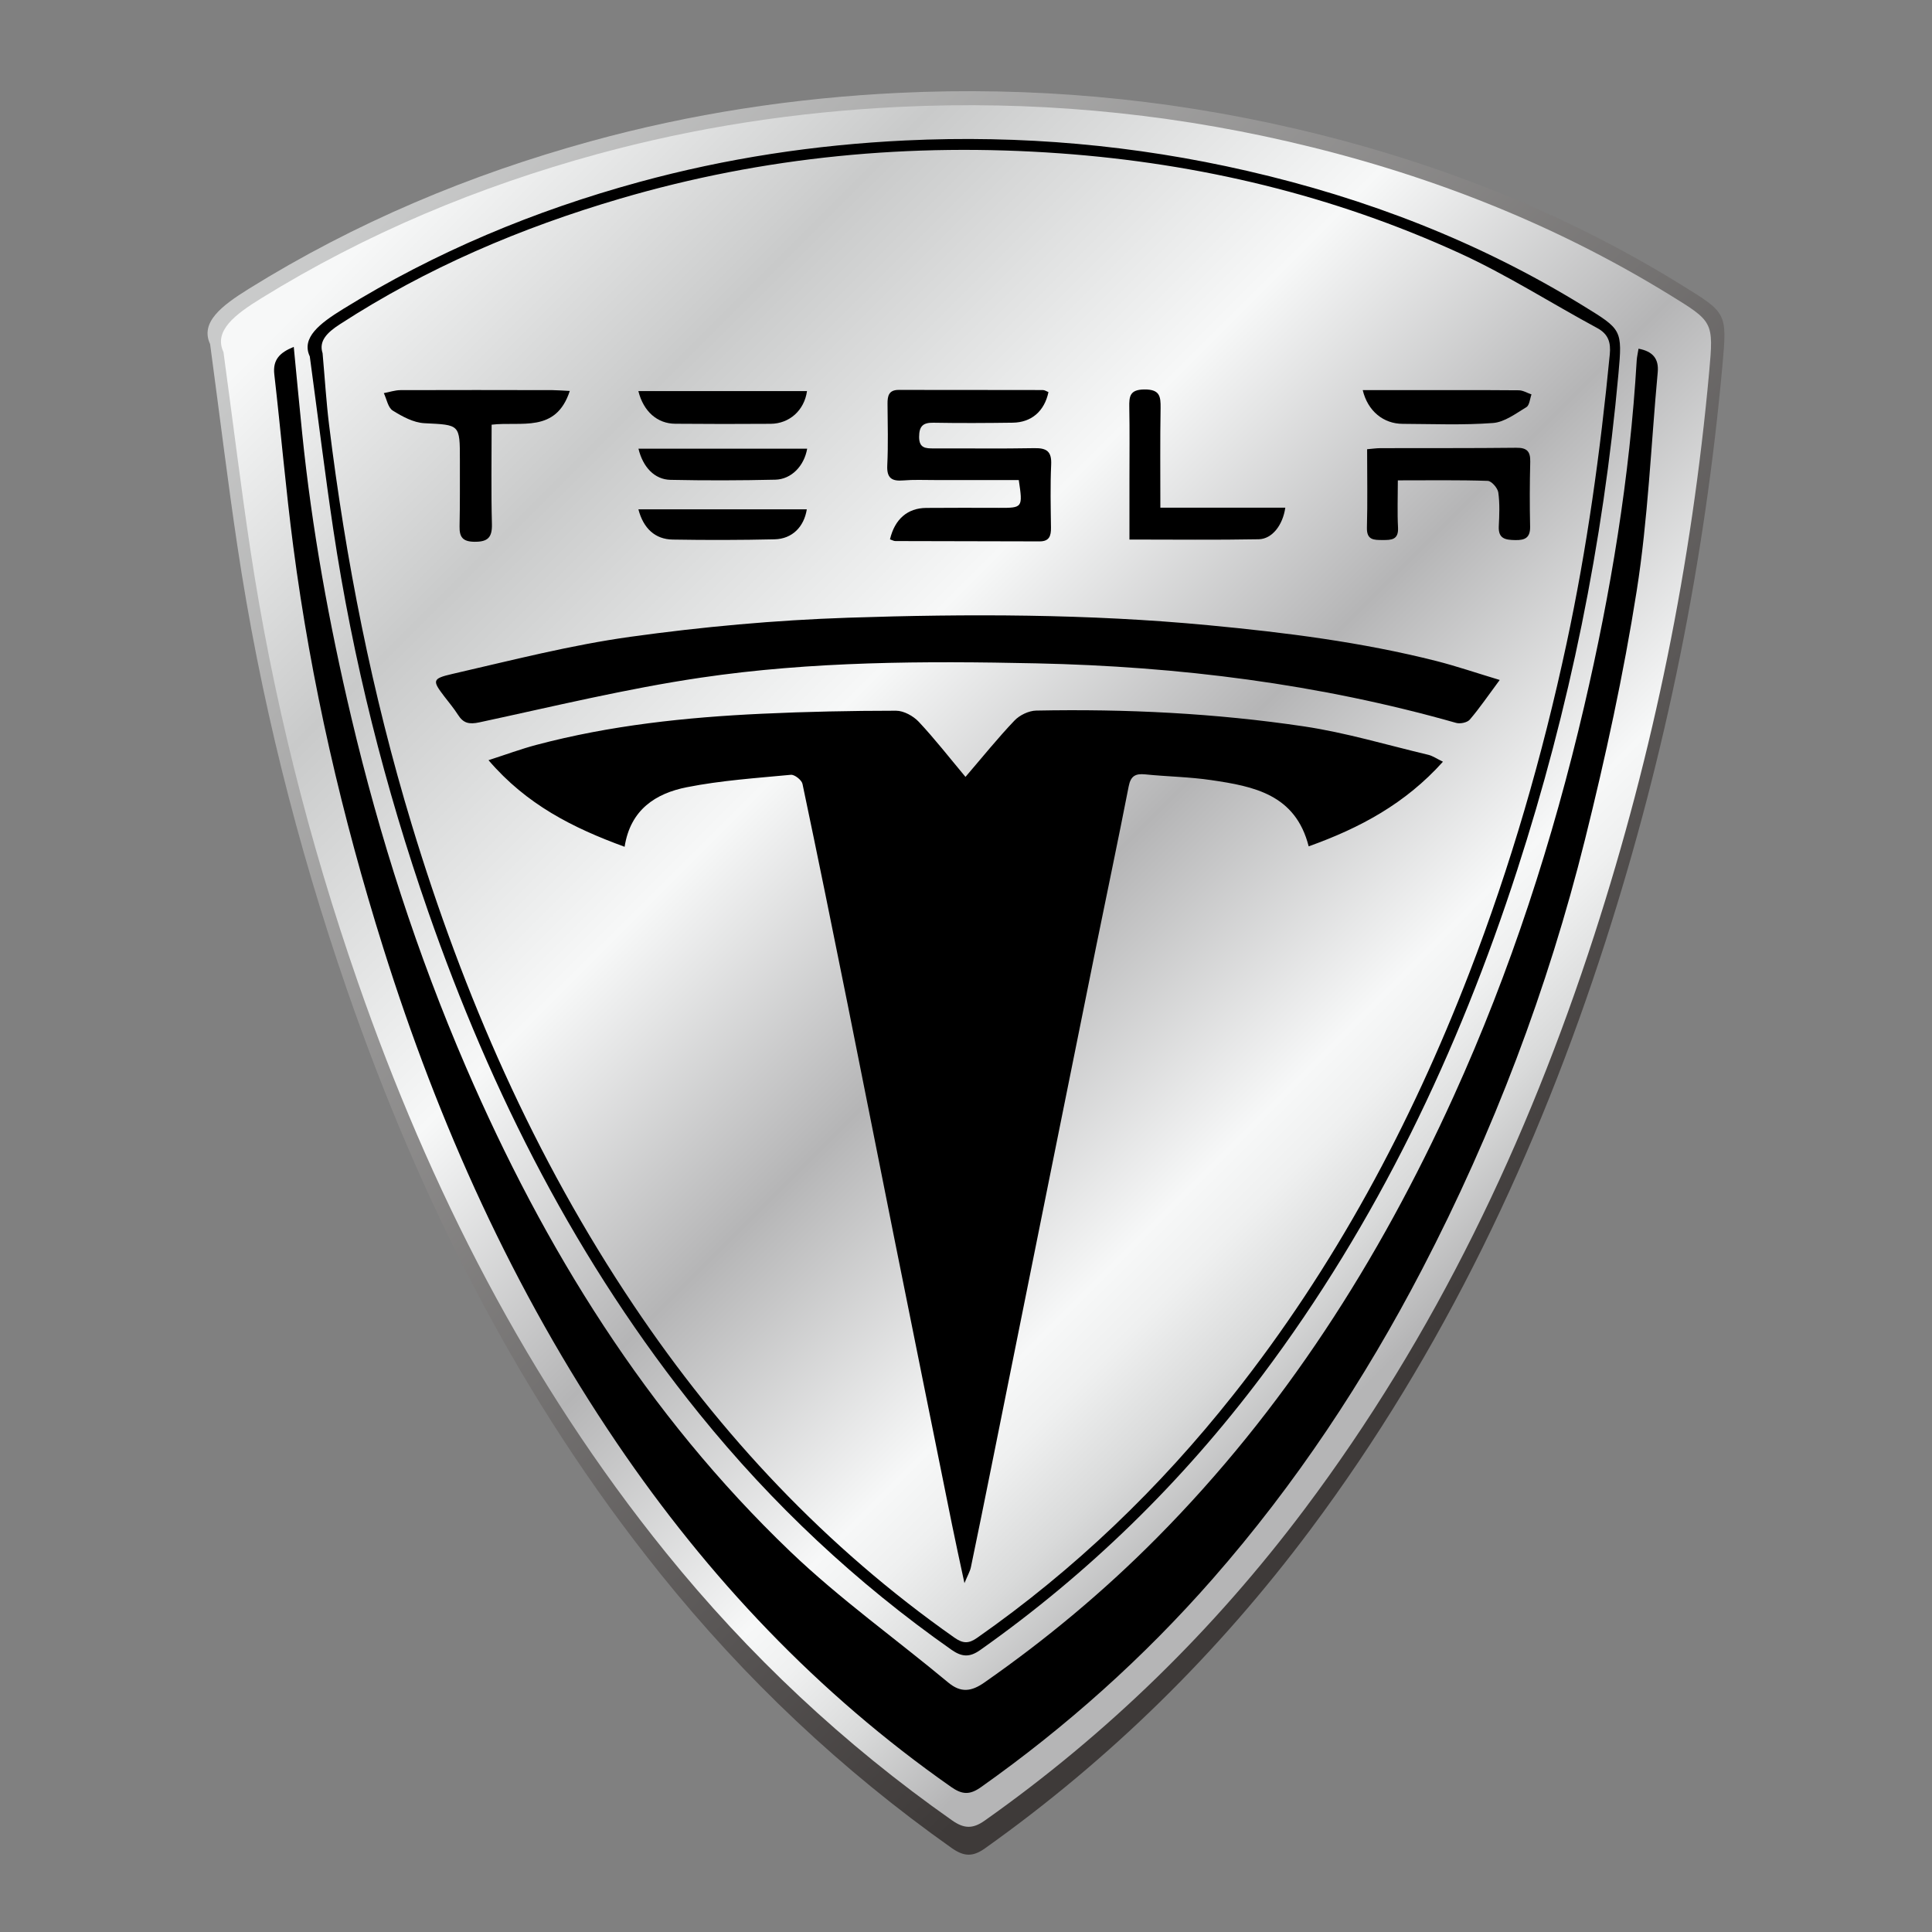
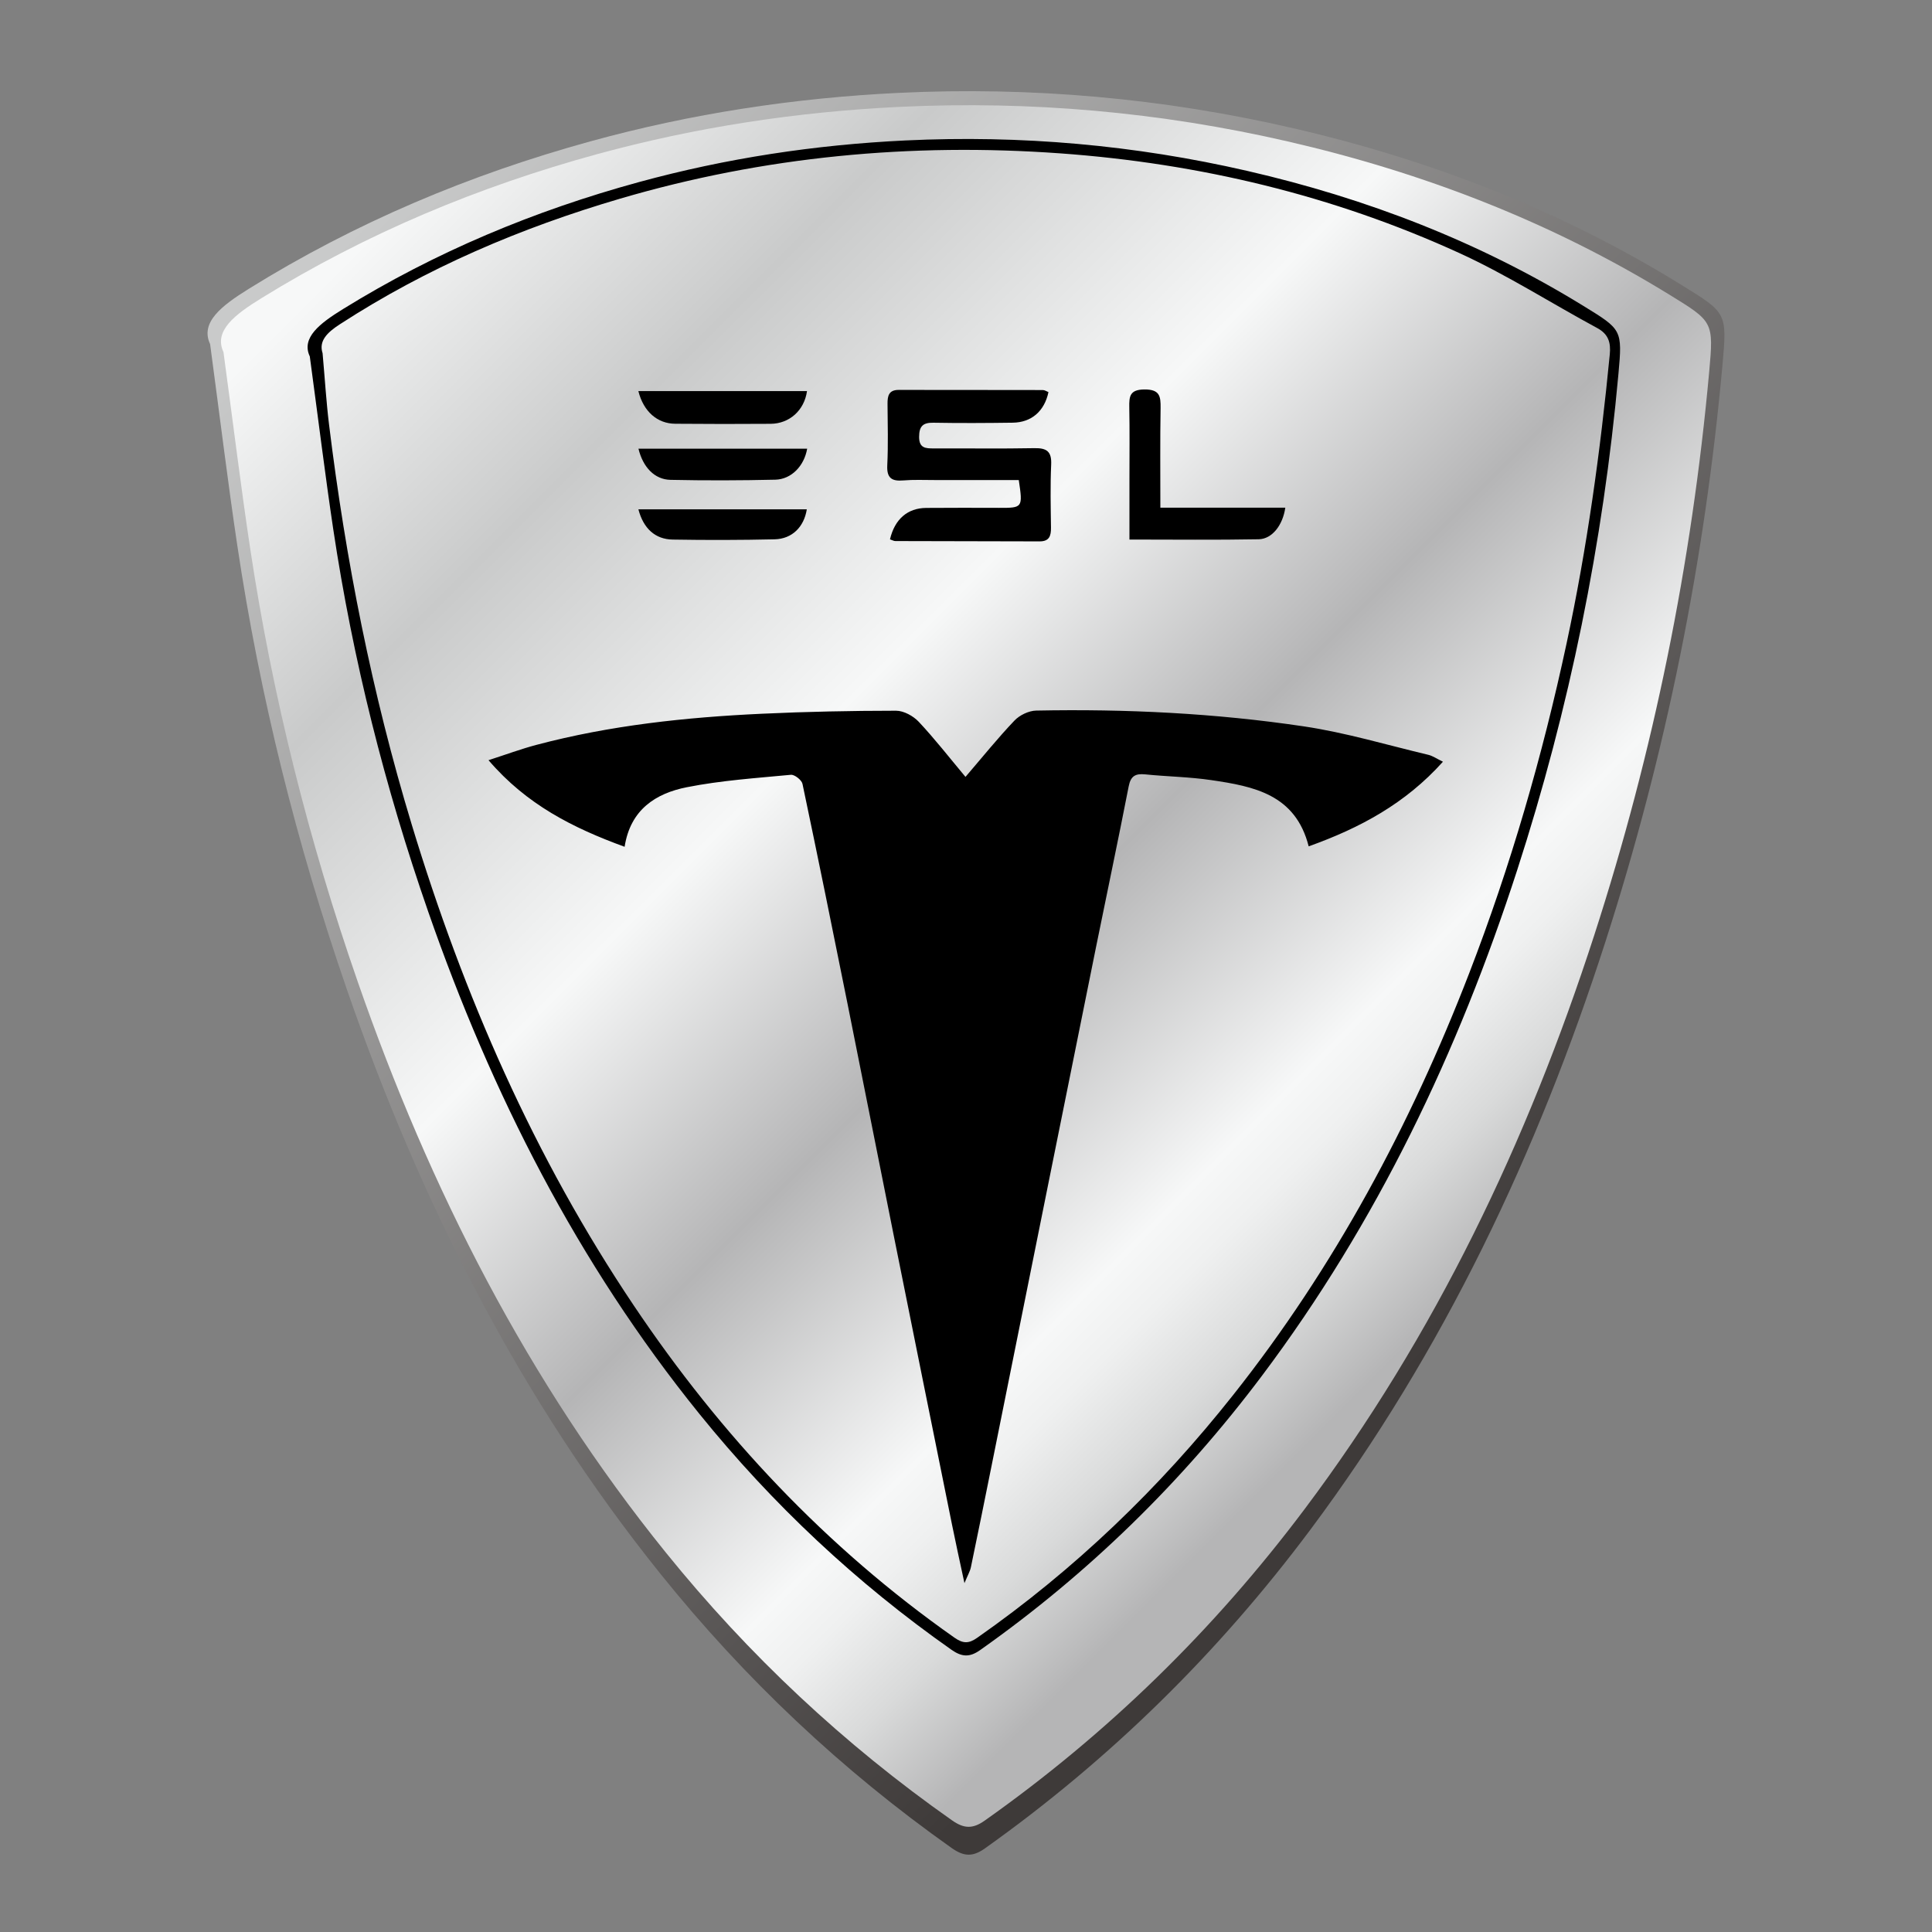
<svg xmlns="http://www.w3.org/2000/svg" version="1.1" id="图层_1" x="0px" y="0px" width="60px" height="60px" viewBox="0 0 60 60" enable-background="new 0 0 60 60" xml:space="preserve">
  <rect x="0" y="0" width="60" height="60" fill="#808080" stroke="none" />
  <g>
    <linearGradient id="SVGID_1_" gradientUnits="userSpaceOnUse" x1="11.963" y1="4.49" x2="48.178" y2="40.706">
      <stop offset="0.024" style="stop-color:#C9CACA" />
      <stop offset="0.965" style="stop-color:#3E3A39" />
    </linearGradient>
    <path fill="url(#SVGID_1_)" d="M6.525,10.686c-0.315-0.674,0.356-1.19,1.196-1.713c3.316-2.062,6.869-3.553,10.621-4.585   c3.129-0.861,6.32-1.346,9.557-1.503c4.138-0.2,8.23,0.164,12.271,1.099c4.275,0.989,8.315,2.554,12.059,4.871   c1.39,0.86,1.41,0.857,1.266,2.459c-0.552,6.109-1.755,12.083-3.634,17.923c-2.114,6.568-5.028,12.725-9.161,18.262   c-2.858,3.829-6.222,7.139-10.113,9.905c-0.378,0.269-0.655,0.254-1.032-0.012c-3.413-2.413-6.423-5.252-9.045-8.516   c-4.371-5.44-7.464-11.572-9.737-18.148c-1.553-4.493-2.702-9.092-3.405-13.798C7.08,15.005,6.845,13.072,6.525,10.686z" />
    <linearGradient id="SVGID_2_" gradientUnits="userSpaceOnUse" x1="12.347" y1="4.79" x2="47.791" y2="40.234">
      <stop offset="0.024" style="stop-color:#F7F8F8" />
      <stop offset="0.214" style="stop-color:#C9CACA" />
      <stop offset="0.438" style="stop-color:#F7F8F8" />
      <stop offset="0.621" style="stop-color:#B5B5B6" />
      <stop offset="0.8" style="stop-color:#F7F8F8" />
      <stop offset="0.837" style="stop-color:#EFF0F0" />
      <stop offset="0.894" style="stop-color:#D9DADA" />
      <stop offset="0.964" style="stop-color:#B5B5B6" />
      <stop offset="0.965" style="stop-color:#B5B5B6" />
    </linearGradient>
    <path fill="url(#SVGID_2_)" d="M6.94,10.934C6.631,10.276,7.29,9.772,8.116,9.262c3.258-2.013,6.748-3.468,10.433-4.476   c3.074-0.84,6.208-1.314,9.388-1.467c4.065-0.195,8.084,0.16,12.054,1.073c4.199,0.966,8.168,2.494,11.846,4.755   c1.365,0.84,1.386,0.837,1.243,2.401c-0.542,5.964-1.724,11.796-3.57,17.497c-2.077,6.412-4.939,12.423-8.999,17.828   c-2.807,3.738-6.112,6.97-9.934,9.67c-0.371,0.262-0.644,0.248-1.013-0.012c-3.352-2.356-6.309-5.127-8.885-8.314   c-4.293-5.311-7.332-11.297-9.565-17.716c-1.526-4.387-2.654-8.876-3.345-13.47C7.486,15.151,7.255,13.264,6.94,10.934z" />
-     <path d="M50.886,10.829c0.443,0.083,0.635,0.31,0.596,0.733c-0.209,2.266-0.3,4.55-0.654,6.794c-0.408,2.59-0.969,5.164-1.603,7.71   c-1.156,4.641-2.843,9.09-5.053,13.34c-1.801,3.464-3.94,6.694-6.514,9.63c-2.14,2.442-4.544,4.592-7.196,6.468   c-0.351,0.248-0.586,0.228-0.926-0.01c-4.14-2.899-7.549-6.507-10.378-10.678c-3.22-4.748-5.542-9.921-7.256-15.38   c-1.281-4.078-2.241-8.229-2.795-12.469c-0.232-1.775-0.384-3.561-0.588-5.34c-0.052-0.452,0.165-0.677,0.604-0.854   c0.088,0.909,0.17,1.786,0.259,2.661c0.303,2.986,0.838,5.93,1.529,8.85c0.879,3.718,2.044,7.341,3.558,10.85   c2.432,5.637,5.617,10.784,10.074,15.051c1.53,1.465,3.272,2.708,4.905,4.067c0.396,0.33,0.723,0.279,1.12,0.002   c1.915-1.336,3.7-2.822,5.345-4.48c3.954-3.984,6.917-8.632,9.229-13.722c1.771-3.898,3.084-7.951,4.055-12.112   c0.826-3.54,1.419-7.122,1.633-10.758C50.838,11.074,50.865,10.965,50.886,10.829z" />
    <path d="M9.621,11.069c-0.272-0.58,0.308-1.024,1.035-1.473c2.869-1.773,5.944-3.055,9.19-3.942   c2.708-0.74,5.468-1.158,8.269-1.292c3.581-0.172,7.121,0.141,10.618,0.945c3.699,0.851,7.195,2.196,10.434,4.189   c1.203,0.74,1.22,0.737,1.095,2.115c-0.477,5.253-1.518,10.39-3.145,15.412c-1.829,5.648-4.351,10.942-7.927,15.704   c-2.473,3.292-5.383,6.139-8.75,8.517c-0.327,0.231-0.567,0.218-0.893-0.01c-2.953-2.075-5.557-4.516-7.826-7.323   c-3.782-4.678-6.458-9.951-8.425-15.605c-1.344-3.864-2.338-7.818-2.946-11.865C10.102,14.783,9.898,13.121,9.621,11.069z    M10.018,10.969c0.073,0.818,0.115,1.521,0.201,2.218c0.516,4.209,1.335,8.355,2.567,12.419c1.607,5.302,3.801,10.328,6.897,14.938   c2.705,4.029,5.974,7.515,9.957,10.314c0.269,0.189,0.446,0.189,0.705,0.007c3.029-2.119,5.665-4.653,7.955-7.546   c3.144-3.97,5.507-8.382,7.327-13.094c1.286-3.329,2.274-6.745,3.023-10.236c0.637-2.967,1.05-5.963,1.343-8.98   c0.036-0.368-0.039-0.633-0.393-0.823c-1.427-0.77-2.802-1.652-4.272-2.324c-3.933-1.798-8.089-2.788-12.398-3.099   c-4.634-0.334-9.199,0.094-13.667,1.405c-3.082,0.905-6.011,2.151-8.714,3.906C10.159,10.328,9.894,10.589,10.018,10.969z" />
    <path d="M15.171,23.608c0.549-0.177,1.012-0.349,1.487-0.475c2.293-0.608,4.639-0.857,7-0.967c1.389-0.065,2.78-0.093,4.17-0.094   c0.238,0,0.534,0.163,0.704,0.343c0.499,0.532,0.949,1.111,1.452,1.712c0.534-0.622,1.005-1.208,1.522-1.75   c0.16-0.168,0.443-0.304,0.672-0.309c2.785-0.055,5.565,0.081,8.319,0.491c1.301,0.194,2.574,0.577,3.858,0.882   c0.139,0.033,0.264,0.122,0.457,0.215c-1.163,1.298-2.578,2.06-4.17,2.628c-0.409-1.617-1.712-1.864-3.027-2.057   c-0.677-0.1-1.367-0.109-2.05-0.178c-0.302-0.03-0.45,0.048-0.513,0.374c-0.323,1.658-0.674,3.31-1.009,4.966   c-0.488,2.41-0.973,4.82-1.458,7.23c-0.597,2.968-1.193,5.936-1.791,8.904c-0.211,1.05-0.423,2.1-0.642,3.149   c-0.026,0.126-0.096,0.243-0.2,0.494c-0.147-0.687-0.271-1.245-0.384-1.805c-0.607-3.001-1.213-6.003-1.815-9.005   c-0.48-2.394-0.951-4.789-1.432-7.182c-0.458-2.278-0.92-4.556-1.399-6.83c-0.025-0.119-0.246-0.293-0.36-0.282   c-1.08,0.103-2.17,0.175-3.232,0.386c-0.959,0.19-1.752,0.689-1.932,1.85C17.791,25.711,16.353,24.988,15.171,23.608z" />
-     <path d="M46.575,21.117c-0.367,0.494-0.629,0.881-0.93,1.232c-0.078,0.091-0.298,0.137-0.424,0.101   c-4.261-1.211-8.614-1.754-13.035-1.849c-3.484-0.075-6.969-0.065-10.418,0.444c-2.311,0.341-4.592,0.897-6.879,1.388   c-0.322,0.069-0.499,0.028-0.665-0.233c-0.125-0.197-0.277-0.378-0.42-0.564c-0.379-0.496-0.392-0.56,0.239-0.705   c1.838-0.422,3.674-0.896,5.538-1.155c2.235-0.31,4.495-0.517,6.75-0.592c3.734-0.124,7.471-0.121,11.2,0.233   c2.385,0.226,4.756,0.524,7.082,1.113C45.236,20.689,45.847,20.898,46.575,21.117z" />
    <path d="M27.639,16.75c0.149-0.63,0.546-0.971,1.125-0.976c0.754-0.007,1.509-0.003,2.263-0.002   c0.734,0.002,0.74-0.004,0.612-0.864c-0.866,0-1.748-0.001-2.629,0c-0.318,0-0.639-0.015-0.955,0.012   c-0.36,0.031-0.519-0.072-0.5-0.468c0.031-0.636,0.013-1.274,0.008-1.911c-0.002-0.247,0.039-0.432,0.346-0.432   c1.492,0.003,2.984,0,4.476,0.004c0.06,0,0.119,0.042,0.176,0.064c-0.126,0.594-0.527,0.942-1.11,0.95   c-0.821,0.011-1.643,0.016-2.465,0.001c-0.327-0.006-0.441,0.113-0.442,0.439c-0.001,0.355,0.205,0.36,0.459,0.359   c1.04-0.004,2.079,0.012,3.119-0.008c0.385-0.007,0.542,0.101,0.523,0.511c-0.03,0.652-0.014,1.307-0.006,1.961   c0.003,0.255-0.054,0.424-0.354,0.423c-1.492-0.005-2.984-0.006-4.476-0.01C27.762,16.805,27.715,16.775,27.639,16.75z" />
-     <path d="M17.695,12.141c-0.43,1.32-1.511,0.939-2.427,1.048c0,1.05-0.018,2.069,0.009,3.086c0.011,0.42-0.131,0.555-0.544,0.55   c-0.362-0.004-0.468-0.144-0.461-0.479c0.015-0.687,0.009-1.374,0.01-2.062c0.001-1.116-0.002-1.086-1.102-1.141   c-0.337-0.017-0.687-0.207-0.984-0.393c-0.147-0.092-0.187-0.355-0.276-0.541c0.172-0.032,0.344-0.092,0.516-0.093   c1.576-0.006,3.152-0.003,4.727,0C17.31,12.117,17.457,12.13,17.695,12.141z" />
-     <path d="M43.411,14.918c0,0.537-0.019,1.003,0.006,1.467c0.02,0.385-0.211,0.387-0.481,0.386c-0.266-0.001-0.495,0.006-0.485-0.383   c0.022-0.8,0.006-1.602,0.006-2.437c0.161-0.013,0.287-0.033,0.414-0.033c1.406-0.004,2.811,0.004,4.217-0.012   c0.332-0.004,0.443,0.112,0.435,0.435c-0.017,0.669-0.019,1.339-0.004,2.008c0.008,0.343-0.148,0.43-0.458,0.424   c-0.302-0.006-0.533-0.034-0.515-0.425c0.017-0.351,0.034-0.707-0.015-1.052c-0.019-0.139-0.209-0.358-0.328-0.362   C45.304,14.904,44.403,14.918,43.411,14.918z" />
    <path d="M36.036,15.766c1.344,0,2.609,0,3.88,0c-0.076,0.541-0.409,0.973-0.824,0.981c-1.317,0.025-2.635,0.009-4.016,0.009   c0-0.699,0-1.297,0-1.895c0-0.737,0.009-1.474-0.005-2.211c-0.006-0.341,0.014-0.552,0.471-0.555   c0.475-0.003,0.506,0.209,0.501,0.578C36.026,13.676,36.036,14.679,36.036,15.766z" />
    <path d="M19.828,13.935c1.774,0,3.504,0,5.239,0c-0.092,0.535-0.49,0.95-0.988,0.962c-1.086,0.025-2.174,0.028-3.26,0.005   C20.331,14.891,19.968,14.513,19.828,13.935z" />
    <path d="M19.825,12.146c1.773,0,3.503,0,5.237,0c-0.083,0.597-0.544,1.011-1.128,1.016c-0.989,0.008-1.977,0.006-2.966-0.002   C20.418,13.156,19.986,12.786,19.825,12.146z" />
    <path d="M25.056,15.817c-0.086,0.547-0.455,0.919-1,0.932c-1.054,0.024-2.11,0.026-3.164,0.008   c-0.547-0.009-0.911-0.346-1.066-0.94C21.577,15.817,23.315,15.817,25.056,15.817z" />
-     <path d="M42.321,12.116c0.445,0,0.841,0,1.238,0c1.203,0,2.406-0.005,3.609,0.005c0.132,0.001,0.263,0.084,0.394,0.128   c-0.05,0.136-0.061,0.336-0.158,0.395c-0.329,0.199-0.68,0.466-1.038,0.493c-0.93,0.07-1.869,0.03-2.805,0.026   C42.967,13.161,42.477,12.77,42.321,12.116z" />
  </g>
</svg>